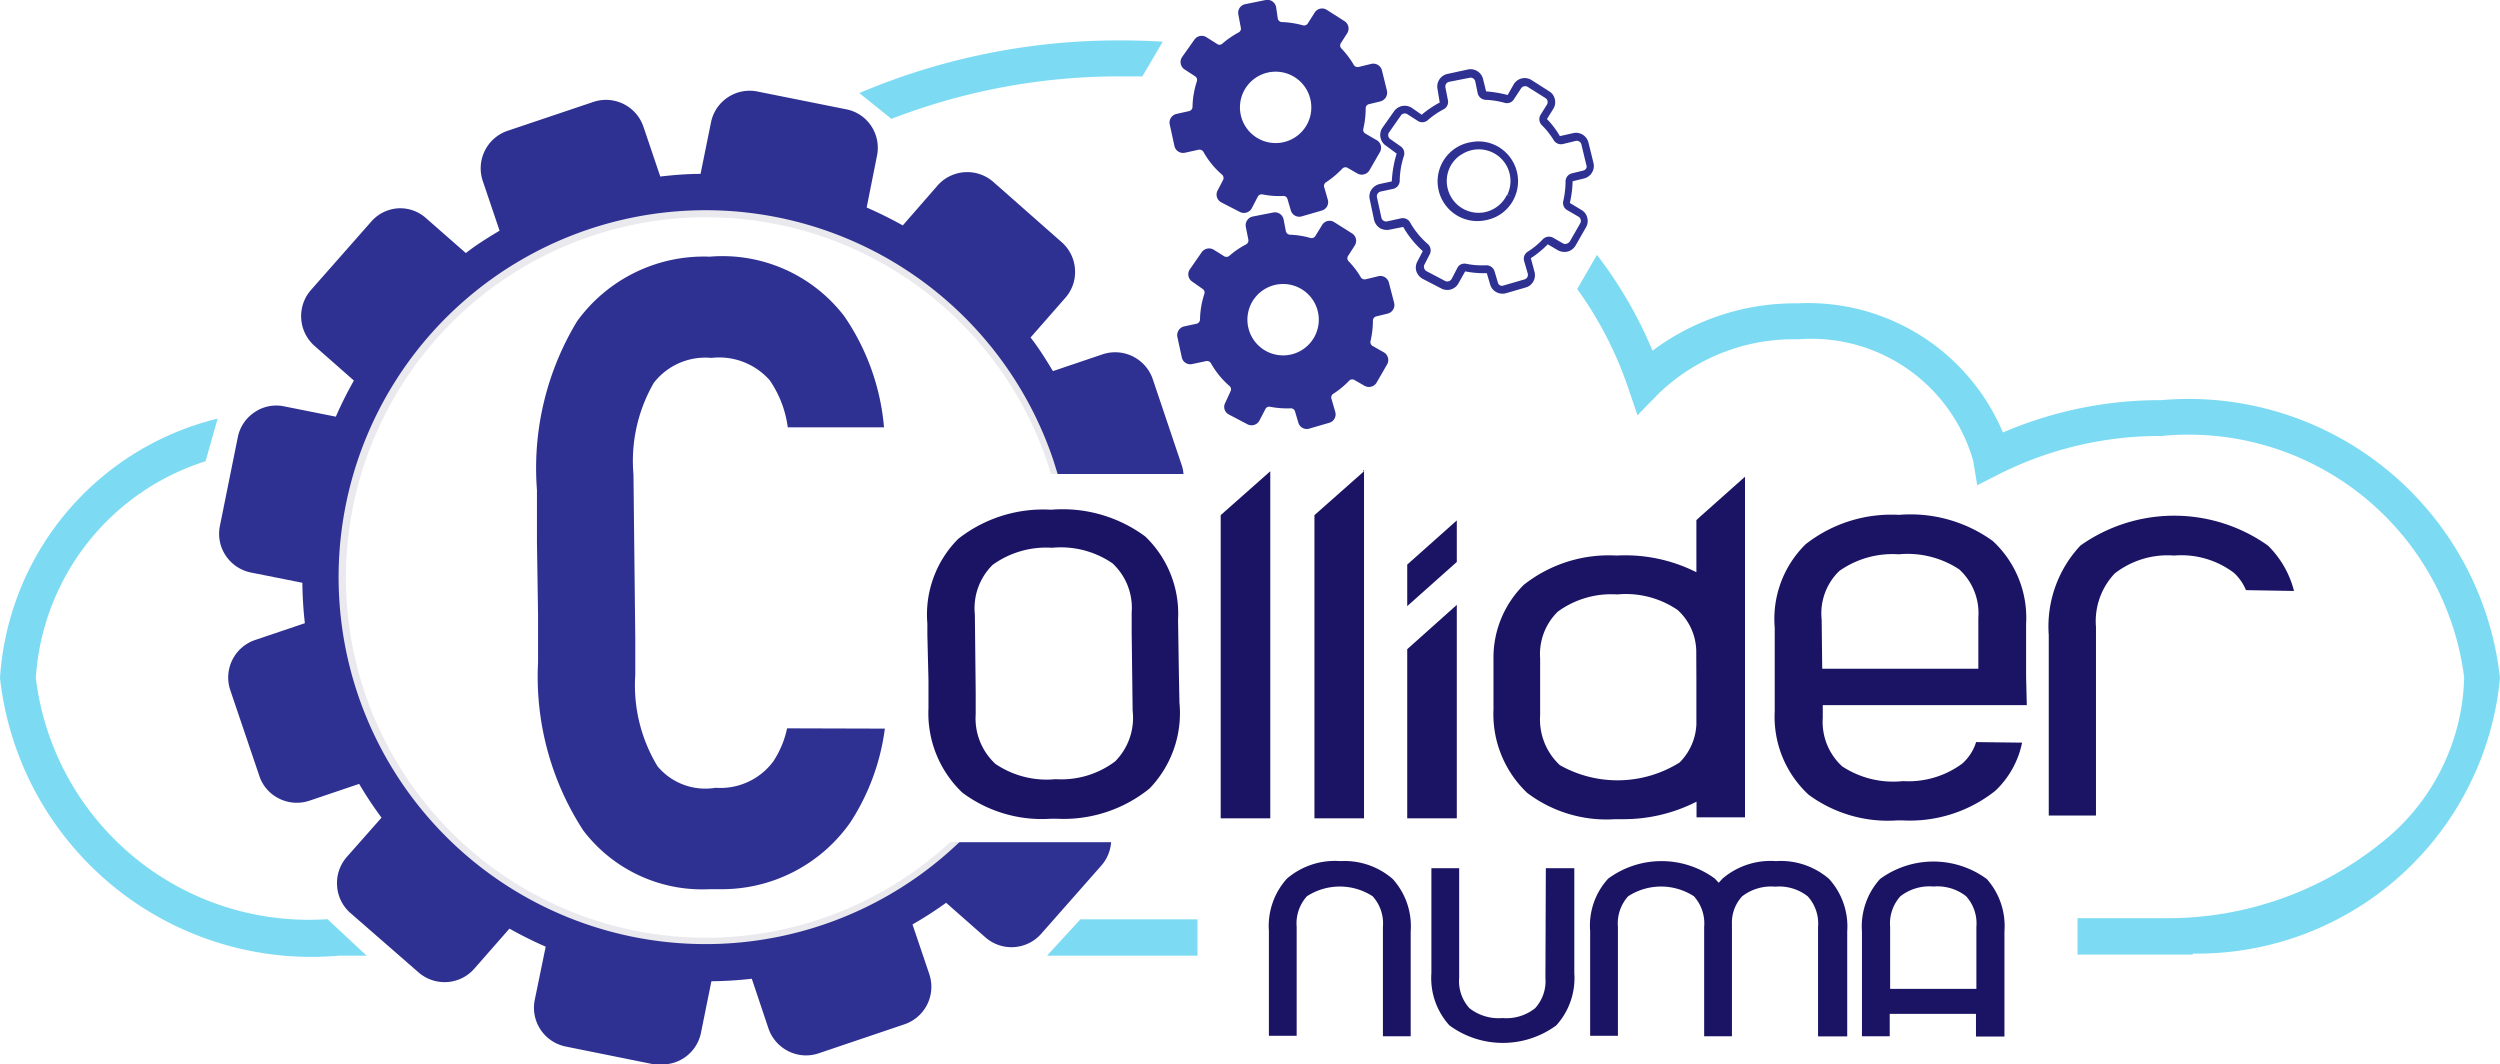
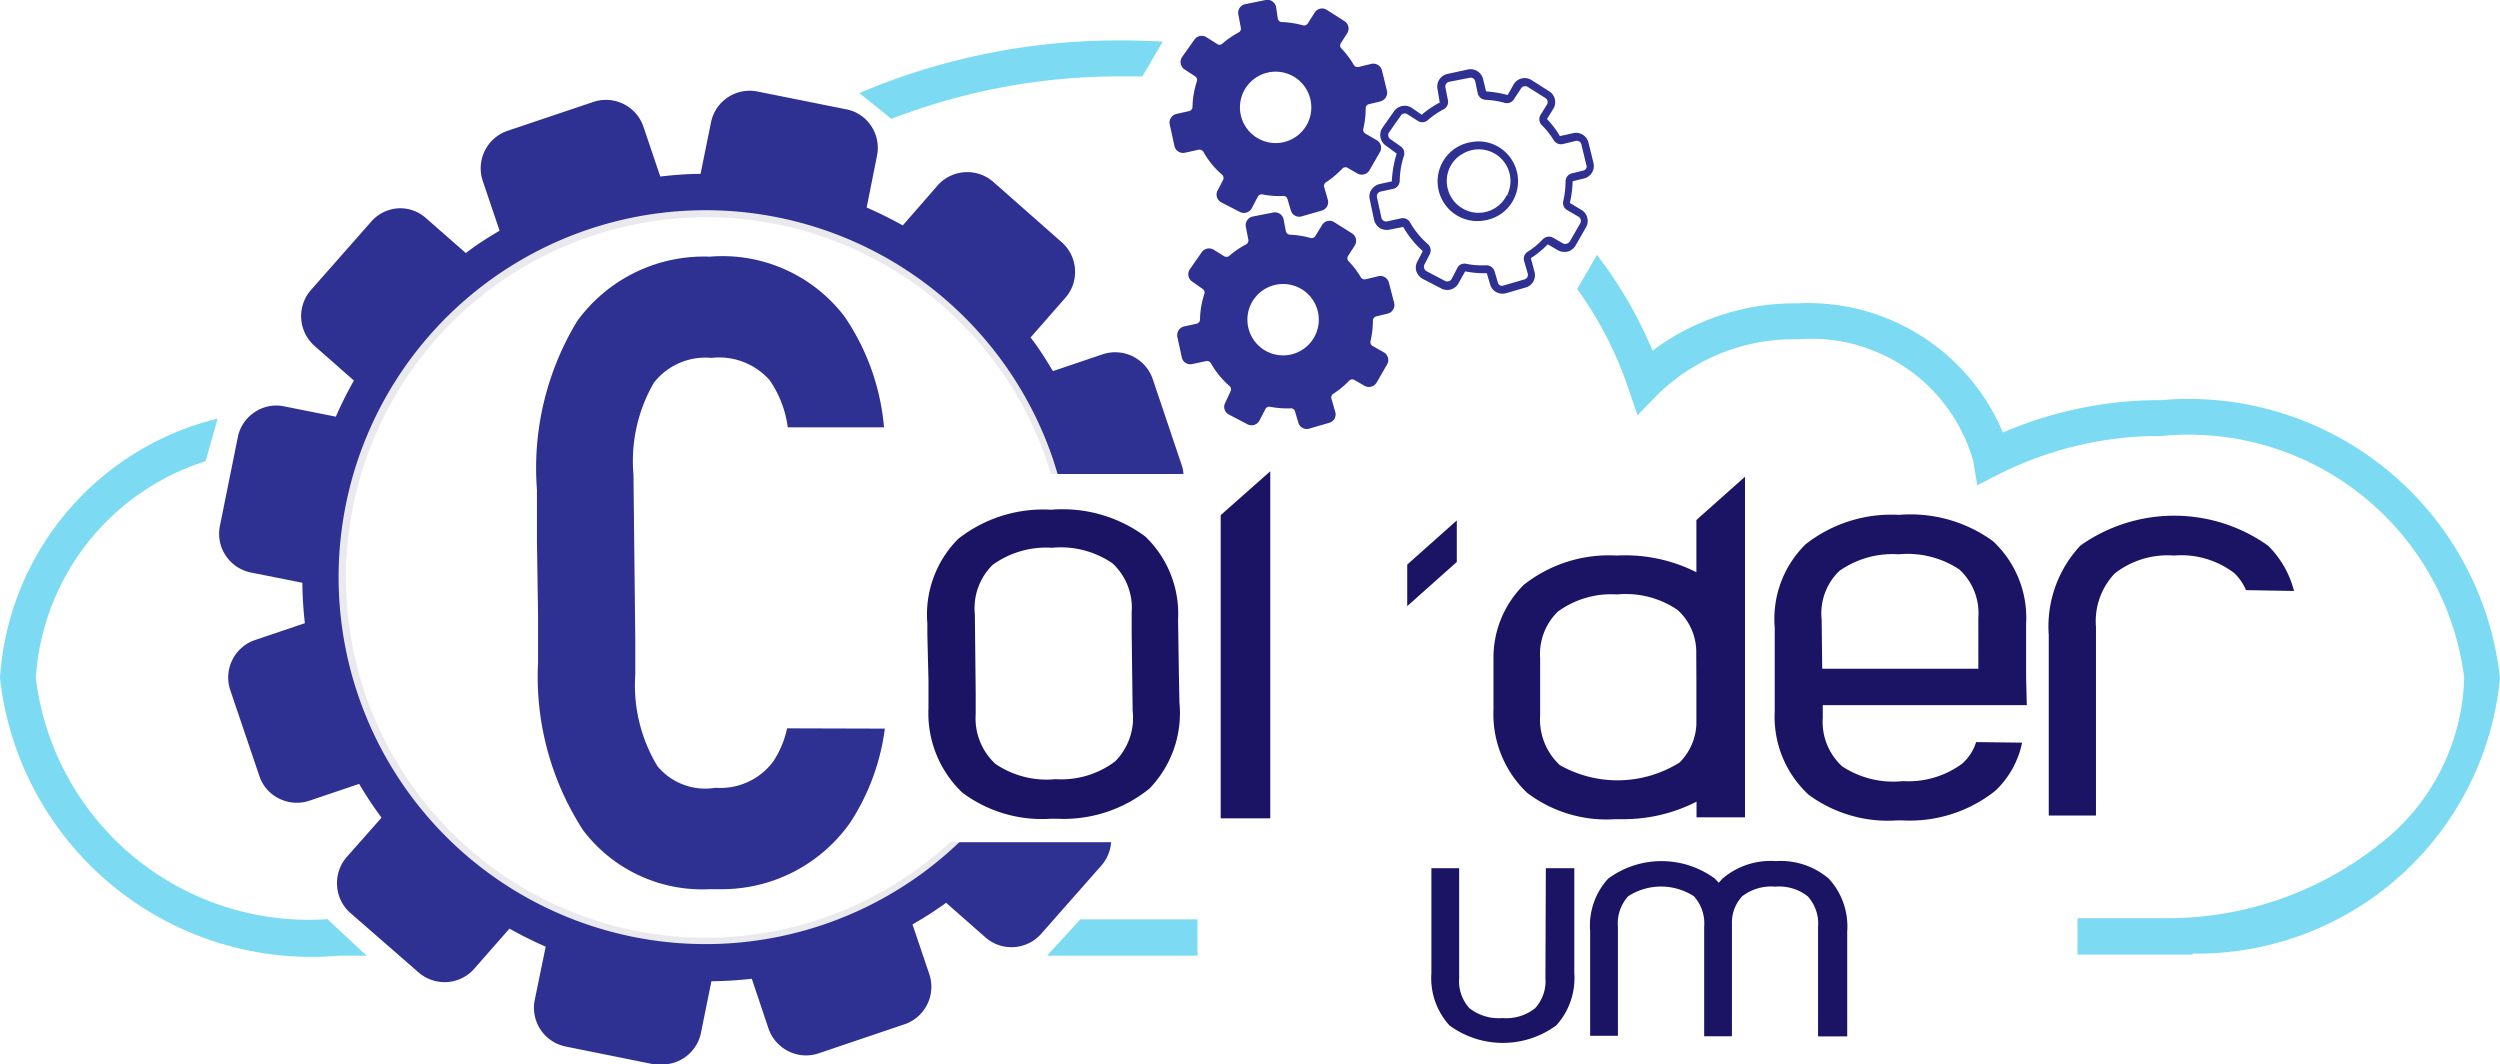
<svg xmlns="http://www.w3.org/2000/svg" viewBox="0 0 18 7.664">
  <defs>
    <style>.a{fill:#1b1464;}.b{fill:#2e3192;}.c{fill:#7cdbf3;}.d{fill:#e9e9ee;}</style>
  </defs>
  <path class="a" d="M11.127,7.04a.29.29,0,0,1-.074.219.332.332,0,0,1-.235.071.34.34,0,0,1-.238-.071.29.29,0,0,1-.074-.219V6.251h-.2v.755a.507.507,0,0,0,.13.377.65.65,0,0,0,.769,0,.507.507,0,0,0,.13-.377V6.251h-.205Z" />
-   <path class="a" d="M9.651,6.2a.531.531,0,0,0-.385.126.509.509,0,0,0-.13.377v.755h.2V6.673a.291.291,0,0,1,.074-.22.435.435,0,0,1,.473,0,.291.291,0,0,1,.074.22v.788h.2V6.706a.508.508,0,0,0-.129-.377A.53.53,0,0,0,9.651,6.2Z" />
  <path class="a" d="M12.787,6.2a.533.533,0,0,0-.385.126c-.009.01-.019.02-.027.03l-.028-.03a.648.648,0,0,0-.768,0,.5.5,0,0,0-.13.377v.755h.2V6.673a.291.291,0,0,1,.074-.22.435.435,0,0,1,.473,0,.291.291,0,0,1,.074.22v.788h.2V6.706c0-.019,0-.038,0-.052a.278.278,0,0,1,.073-.2.34.34,0,0,1,.238-.07.332.332,0,0,1,.235.07.291.291,0,0,1,.074.22v.788H13.3V6.706a.509.509,0,0,0-.13-.377A.53.53,0,0,0,12.787,6.2Z" />
-   <path class="a" d="M14.305,6.329a.65.65,0,0,0-.769,0,.509.509,0,0,0-.13.377v.755h.2V7.3h.621v.163h.205V6.706A.509.509,0,0,0,14.305,6.329Zm-.075.344V7.12h-.621V6.673a.291.291,0,0,1,.074-.22.34.34,0,0,1,.238-.07.334.334,0,0,1,.235.07A.291.291,0,0,1,14.23,6.673Z" />
  <path class="b" d="M9.708,1.84l.046-.072a.063.063,0,0,0-.02-.088L9.607,1.6a.062.062,0,0,0-.087.019L9.47,1.7a.032.032,0,0,1-.036.013.608.608,0,0,0-.145-.023.033.033,0,0,1-.031-.026L9.242,1.58a.064.064,0,0,0-.075-.05l-.147.029a.064.064,0,0,0-.05.075l.018.091a.032.032,0,0,1-.017.035.605.605,0,0,0-.121.083.032.032,0,0,1-.039,0L8.742,1.8a.065.065,0,0,0-.089.015l-.086.124a.063.063,0,0,0,.016.088l.077.054a.031.031,0,0,1,.011.036A.632.632,0,0,0,8.64,2.3a.032.032,0,0,1-.025.031l-.089.019a.065.065,0,0,0-.049.076l.032.147a.062.062,0,0,0,.075.048l.1-.021a.032.032,0,0,1,.035.016.623.623,0,0,0,.133.163.031.031,0,0,1,.008.038L8.822,2.9a.061.061,0,0,0,.027.085l.133.07a.064.064,0,0,0,.086-.027l.043-.083a.03.03,0,0,1,.034-.016.662.662,0,0,0,.147.011.031.031,0,0,1,.032.022l.024.081a.063.063,0,0,0,.079.043l.144-.042a.063.063,0,0,0,.043-.078l-.026-.09A.032.032,0,0,1,9.6,2.835a.621.621,0,0,0,.113-.093.031.031,0,0,1,.039-.006l.073.042a.064.064,0,0,0,.087-.024l.075-.13a.064.064,0,0,0-.023-.087l-.081-.046a.032.032,0,0,1-.015-.036.652.652,0,0,0,.017-.145.032.032,0,0,1,.024-.032l.082-.02a.064.064,0,0,0,.047-.077L10,2.035a.063.063,0,0,0-.077-.046l-.091.022A.034.034,0,0,1,9.8,2a.618.618,0,0,0-.088-.117A.031.031,0,0,1,9.708,1.84Zm-.237.571a.257.257,0,1,1-.052-.292A.257.257,0,0,1,9.471,2.411Z" />
  <path class="b" d="M11.014,2.056a.079.079,0,0,1-.026.013l-.144.042a.093.093,0,0,1-.071-.008.09.09,0,0,1-.044-.055l-.024-.081a.725.725,0,0,1-.156-.013l-.047.084a.092.092,0,0,1-.125.039l-.133-.069a.1.1,0,0,1-.046-.054.092.092,0,0,1,.007-.071l.039-.075a.7.7,0,0,1-.141-.174l-.1.02a.1.1,0,0,1-.07-.013.1.1,0,0,1-.04-.059l-.031-.147a.089.089,0,0,1,.012-.069.1.1,0,0,1,.059-.041l.088-.019a.805.805,0,0,1,.035-.2l-.077-.057A.093.093,0,0,1,9.952.922L10.038.8a.094.094,0,0,1,.129-.022l.069.048a.763.763,0,0,1,.13-.088L10.35.641a.093.093,0,0,1,.073-.109L10.57.5a.093.093,0,0,1,.109.073L10.7.658a.865.865,0,0,1,.155.026L10.9.605a.092.092,0,0,1,.128-.028l.127.081a.087.087,0,0,1,.04.057.09.09,0,0,1-.012.07l-.045.072h0v0a.622.622,0,0,1,.093.123l.094-.021a.092.092,0,0,1,.112.068l.036.146a.091.091,0,0,1-.011.07.093.093,0,0,1-.057.042l-.082.02a.783.783,0,0,1-.02.156l.082.05a.087.087,0,0,1,.043.056.09.09,0,0,1-.009.07l-.075.131a.094.094,0,0,1-.056.043.1.1,0,0,1-.071-.009l-.073-.043a.715.715,0,0,1-.122.1l.025.093A.093.093,0,0,1,11.014,2.056Zm-.5-.15A.063.063,0,0,1,10.56,1.9a.592.592,0,0,0,.139.01.062.062,0,0,1,.062.044l.024.081a.029.029,0,0,0,.016.02.03.03,0,0,0,.026,0l.145-.042A.035.035,0,0,0,11,1.97l-.026-.089A.06.06,0,0,1,11,1.812a.545.545,0,0,0,.108-.089.062.062,0,0,1,.075-.011l.073.042a.034.034,0,0,0,.026,0,.041.041,0,0,0,.021-.016l.075-.131a.035.035,0,0,0-.013-.047l-.081-.047a.059.059,0,0,1-.028-.067.644.644,0,0,0,.016-.139.06.06,0,0,1,.046-.059l.082-.02a.034.034,0,0,0,.021-.016.03.03,0,0,0,0-.026l-.035-.146a.034.034,0,0,0-.042-.025l-.091.022a.061.061,0,0,1-.067-.029A.574.574,0,0,0,11.1.9a.061.061,0,0,1-.007-.075l.045-.072a.034.034,0,0,0-.011-.047L11,.626a.035.035,0,0,0-.048.01L10.9.715a.059.059,0,0,1-.068.025A.592.592,0,0,0,10.7.719.062.062,0,0,1,10.639.67L10.622.587a.034.034,0,0,0-.04-.027l-.148.029a.035.035,0,0,0-.027.041l.018.091a.06.06,0,0,1-.031.066.584.584,0,0,0-.116.08.06.06,0,0,1-.075,0L10.134.823a.034.034,0,0,0-.048.009L10,.955A.035.035,0,0,0,10.008,1l.077.054a.061.061,0,0,1,.023.069.6.6,0,0,0-.03.178.061.061,0,0,1-.048.059l-.089.019a.038.038,0,0,0-.022.015.034.034,0,0,0-.005.026l.032.147a.035.035,0,0,0,.041.027l.1-.022a.06.06,0,0,1,.066.03.591.591,0,0,0,.127.155.061.061,0,0,1,.014.074l-.039.076a.033.033,0,0,0,0,.026.034.034,0,0,0,.017.02l.133.07a.036.036,0,0,0,.047-.015l.043-.083A.067.067,0,0,1,10.513,1.906Zm.6-1.065h0Zm-.308.7a.29.29,0,0,1-.112.045.286.286,0,1,1-.1-.563.282.282,0,0,1,.251.078.287.287,0,0,1-.039.44Zm-.29-.425a.23.23,0,0,0-.078.091.229.229,0,0,0,.246.322.23.23,0,0,0,.167-.128l.026.013L10.854,1.4a.228.228,0,0,0-.335-.285Z" />
  <path class="b" d="M9.654.311,9.7.239A.063.063,0,0,0,9.68.152L9.553.071A.063.063,0,0,0,9.466.09l-.05.079A.032.032,0,0,1,9.38.182.663.663,0,0,0,9.235.159.032.032,0,0,1,9.2.134L9.188.051A.064.064,0,0,0,9.113,0l-.147.03a.063.063,0,0,0-.05.074L8.934.2a.03.03,0,0,1-.017.034A.656.656,0,0,0,8.8.315a.03.03,0,0,1-.039,0L8.688.269A.064.064,0,0,0,8.6.285L8.513.408A.064.064,0,0,0,8.529.5L8.606.55a.032.032,0,0,1,.011.037.63.63,0,0,0-.031.186A.032.032,0,0,1,8.561.8l-.089.02A.064.064,0,0,0,8.423.9l.032.147A.064.064,0,0,0,8.53,1.1l.1-.022a.033.033,0,0,1,.035.016.607.607,0,0,0,.133.163.032.032,0,0,1,.008.039l-.039.075a.063.063,0,0,0,.026.086l.134.069a.064.064,0,0,0,.086-.027l.043-.083A.032.032,0,0,1,9.091,1.4a.608.608,0,0,0,.147.011.03.03,0,0,1,.032.023l.024.081a.063.063,0,0,0,.078.043l.145-.042a.063.063,0,0,0,.043-.079l-.026-.09a.031.031,0,0,1,.014-.035.672.672,0,0,0,.113-.094A.032.032,0,0,1,9.7,1.207l.073.042a.064.064,0,0,0,.087-.023l.075-.13a.063.063,0,0,0-.023-.087L9.831.962A.031.031,0,0,1,9.816.927.654.654,0,0,0,9.833.781.03.03,0,0,1,9.857.75L9.939.73A.065.065,0,0,0,9.986.653L9.95.507A.064.064,0,0,0,9.873.46L9.782.482A.032.032,0,0,1,9.747.467.618.618,0,0,0,9.659.35.031.031,0,0,1,9.654.311ZM9.417.883A.257.257,0,1,1,9.365.59.258.258,0,0,1,9.417.883Z" />
  <polygon class="c" points="8.622 6.619 7.779 6.619 7.538 6.881 8.622 6.881 8.622 6.619" />
  <path class="c" d="M18,4.881a2.256,2.256,0,0,0-2.44-2,2.861,2.861,0,0,0-1.139.233,1.522,1.522,0,0,0-1.477-.93,1.714,1.714,0,0,0-1.046.341,3.052,3.052,0,0,0-.4-.69l-.142.246a2.7,2.7,0,0,1,.366.709l.068.2.149-.153a1.4,1.4,0,0,1,1.008-.394,1.211,1.211,0,0,1,1.26.875l.029.176.159-.081a2.581,2.581,0,0,1,1.168-.274,2,2,0,0,1,2.179,1.739,1.563,1.563,0,0,1-.609,1.2,2.45,2.45,0,0,1-1.51.533l-.065,0h-.6v.262h.673l.156,0,0-.007A2.192,2.192,0,0,0,18,4.881Z" />
  <path class="c" d="M2.358,6.618a1.98,1.98,0,0,1-2.1-1.737A1.754,1.754,0,0,1,1.48,3.321l.087-.307A2.059,2.059,0,0,0,0,4.881a2.256,2.256,0,0,0,2.44,2h.2Z" />
  <path class="c" d="M6.418.856A4.546,4.546,0,0,1,8.071.55c.051,0,.1,0,.154,0L8.372.3c-.1-.006-.2-.009-.3-.009A4.775,4.775,0,0,0,6.187.67Z" />
  <path class="b" d="M6.875,6.064a2.616,2.616,0,1,1,.688-2.741q.015.045.027.09h.931a.242.242,0,0,0-.013-.065L8.3,2.73a.286.286,0,0,0-.361-.179l-.358.121c-.05-.083-.1-.164-.161-.242l.249-.284A.28.28,0,0,0,7.74,1.94a.284.284,0,0,0-.1-.2l-.489-.431a.285.285,0,0,0-.4.026L6.5,1.623c-.084-.047-.171-.09-.26-.129l.074-.371A.283.283,0,0,0,6.274.909.28.28,0,0,0,6.093.787L5.454.659a.284.284,0,0,0-.335.223l-.075.37c-.1,0-.194.008-.29.019L4.633.913A.285.285,0,0,0,4.272.734L3.654.942a.285.285,0,0,0-.178.361l.121.358c-.084.05-.165.1-.243.161L3.07,1.573A.279.279,0,0,0,2.864,1.5a.282.282,0,0,0-.195.1l-.431.489a.286.286,0,0,0,.025.4l.285.251a2.74,2.74,0,0,0-.13.26l-.371-.074a.276.276,0,0,0-.214.042.282.282,0,0,0-.121.181l-.129.639A.282.282,0,0,0,1.625,4a.285.285,0,0,0,.181.122l.371.074a2.806,2.806,0,0,0,.018.291l-.358.121a.285.285,0,0,0-.179.361l.209.617a.279.279,0,0,0,.143.164.284.284,0,0,0,.218.015l.358-.121a2.621,2.621,0,0,0,.161.243l-.25.283a.286.286,0,0,0-.07.207.282.282,0,0,0,.1.2L3.012,7a.287.287,0,0,0,.206.071.284.284,0,0,0,.2-.1l.25-.285a2.882,2.882,0,0,0,.261.13L3.85,7.2a.285.285,0,0,0,.223.335l.639.129a.364.364,0,0,0,.056,0,.284.284,0,0,0,.279-.228l.075-.371a2.841,2.841,0,0,0,.291-.018l.12.358a.287.287,0,0,0,.144.164.282.282,0,0,0,.217.015l.618-.209a.285.285,0,0,0,.179-.361L6.57,6.656A2.746,2.746,0,0,0,6.812,6.5l.284.25a.285.285,0,0,0,.4-.026l.431-.489A.287.287,0,0,0,8,6.064Z" />
  <path class="d" d="M6.841,6.064a2.592,2.592,0,0,1-4.08-3.057,2.592,2.592,0,0,1,4.78.323c.009.028.017.055.025.083h.049c-.01-.033-.02-.065-.031-.1a2.642,2.642,0,1,0-.675,2.749Z" />
  <path class="a" d="M8.488,4.851l-.006-.389a.77.77,0,0,0-.237-.6,1,1,0,0,0-.677-.192.989.989,0,0,0-.669.21.771.771,0,0,0-.222.609v.08h0l.008.325v.095h0l0,.111a.788.788,0,0,0,.244.607.956.956,0,0,0,.636.188H7.61a.984.984,0,0,0,.667-.218.782.782,0,0,0,.215-.618Zm-.459.631A.644.644,0,0,1,7.6,5.61.657.657,0,0,1,7.167,5.5a.446.446,0,0,1-.142-.358l0-.156-.006-.562a.439.439,0,0,1,.128-.357.658.658,0,0,1,.428-.123.657.657,0,0,1,.435.112.437.437,0,0,1,.138.354l0,.14.007.567A.445.445,0,0,1,8.029,5.482Z" />
  <polygon class="a" points="8.789 3.709 8.789 5.892 9.146 5.892 9.146 3.393 8.789 3.709" />
-   <polygon class="a" points="9.813 3.386 9.82 3.394 9.464 3.709 9.464 5.892 9.821 5.892 9.821 3.386 9.813 3.386" />
  <path class="a" d="M14.228,5.343a.343.343,0,0,1-.1.155.652.652,0,0,1-.427.126.668.668,0,0,1-.437-.106.434.434,0,0,1-.14-.351l0-.09h1.469l-.005-.2,0-.387a.753.753,0,0,0-.239-.594,1.01,1.01,0,0,0-.676-.189A1,1,0,0,0,13,3.919a.754.754,0,0,0-.222.6V4.6l0,.3,0,.178v.044a.764.764,0,0,0,.244.6.962.962,0,0,0,.635.185h.043a.989.989,0,0,0,.667-.214.657.657,0,0,0,.192-.346Zm-1.112-.881a.425.425,0,0,1,.127-.351.664.664,0,0,1,.428-.12.674.674,0,0,1,.436.109.427.427,0,0,1,.137.347l0,.137v.231H13.12Z" />
  <path class="b" d="M5.667,5.244a.692.692,0,0,1-.1.239.474.474,0,0,1-.415.189.448.448,0,0,1-.418-.155,1.126,1.126,0,0,1-.16-.658l0-.26h0L4.561,3.417a1.127,1.127,0,0,1,.146-.66.469.469,0,0,1,.415-.18.485.485,0,0,1,.42.161.776.776,0,0,1,.13.339h.693a1.665,1.665,0,0,0-.286-.8,1.105,1.105,0,0,0-.969-.429,1.127,1.127,0,0,0-.955.465,2.042,2.042,0,0,0-.289,1.214v.162h0V3.9l.008.527v.168h0l0,.174A2.032,2.032,0,0,0,4.2,5.98a1.076,1.076,0,0,0,.913.422l.06,0a1.13,1.13,0,0,0,.951-.483,1.621,1.621,0,0,0,.247-.673Z" />
  <path class="a" d="M16.171,4.249l.346.006a.7.7,0,0,0-.188-.327,1.167,1.167,0,0,0-1.35,0,.852.852,0,0,0-.228.644v1.3h.34V4.514a.5.5,0,0,1,.135-.385A.619.619,0,0,1,15.653,4a.628.628,0,0,1,.432.125A.355.355,0,0,1,16.171,4.249Z" />
-   <polygon class="a" points="10.132 5.892 10.489 5.892 10.489 4.355 10.132 4.674 10.132 5.892" />
  <polygon class="a" points="10.132 4.065 10.132 4.364 10.489 4.046 10.489 3.747 10.132 4.065" />
  <path class="a" d="M12.561,3.435h0l-.319.284-.028.026V4.12A1.137,1.137,0,0,0,11.64,4a.988.988,0,0,0-.669.211.738.738,0,0,0-.218.529h0v.369a.782.782,0,0,0,.243.6.947.947,0,0,0,.636.189h.043a1.154,1.154,0,0,0,.54-.126v.113h.349V3.433Zm-.347,1.457h0l0,.07v.254a.414.414,0,0,1-.121.274.843.843,0,0,1-.862.019.449.449,0,0,1-.142-.36l0-.143,0-.266a.427.427,0,0,1,.127-.336.652.652,0,0,1,.428-.124.661.661,0,0,1,.435.112.409.409,0,0,1,.134.292Z" />
</svg>